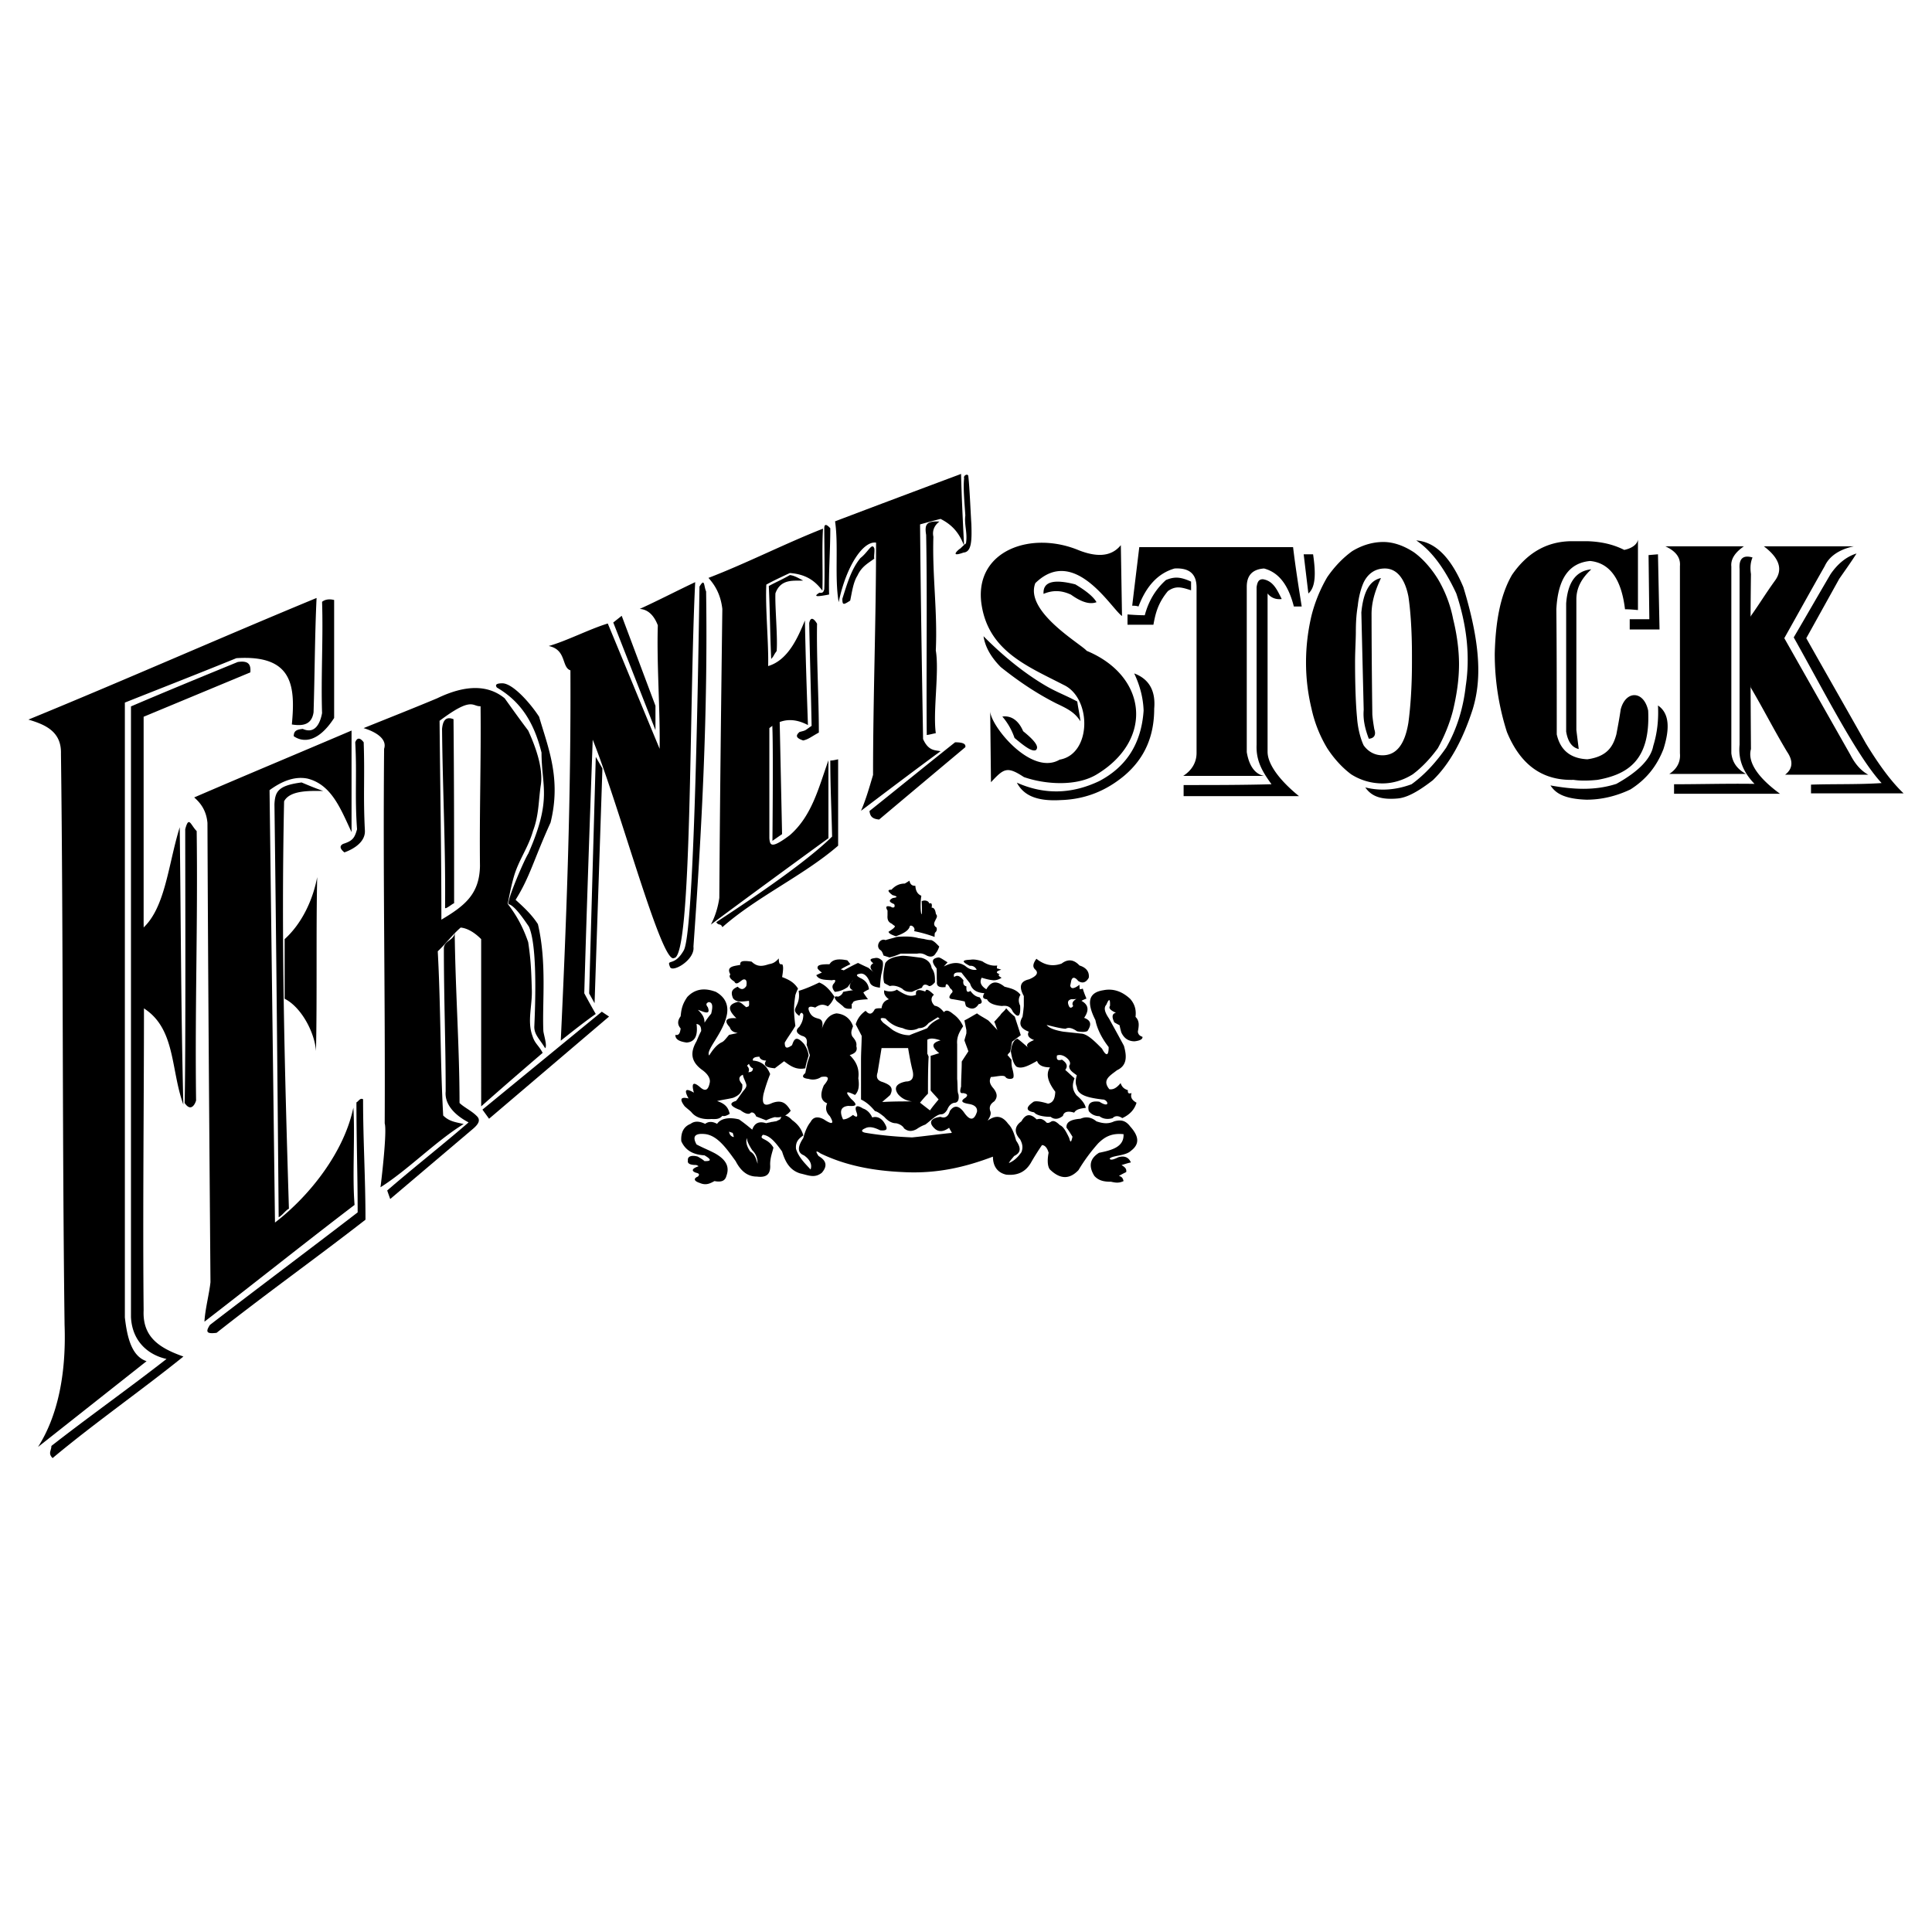
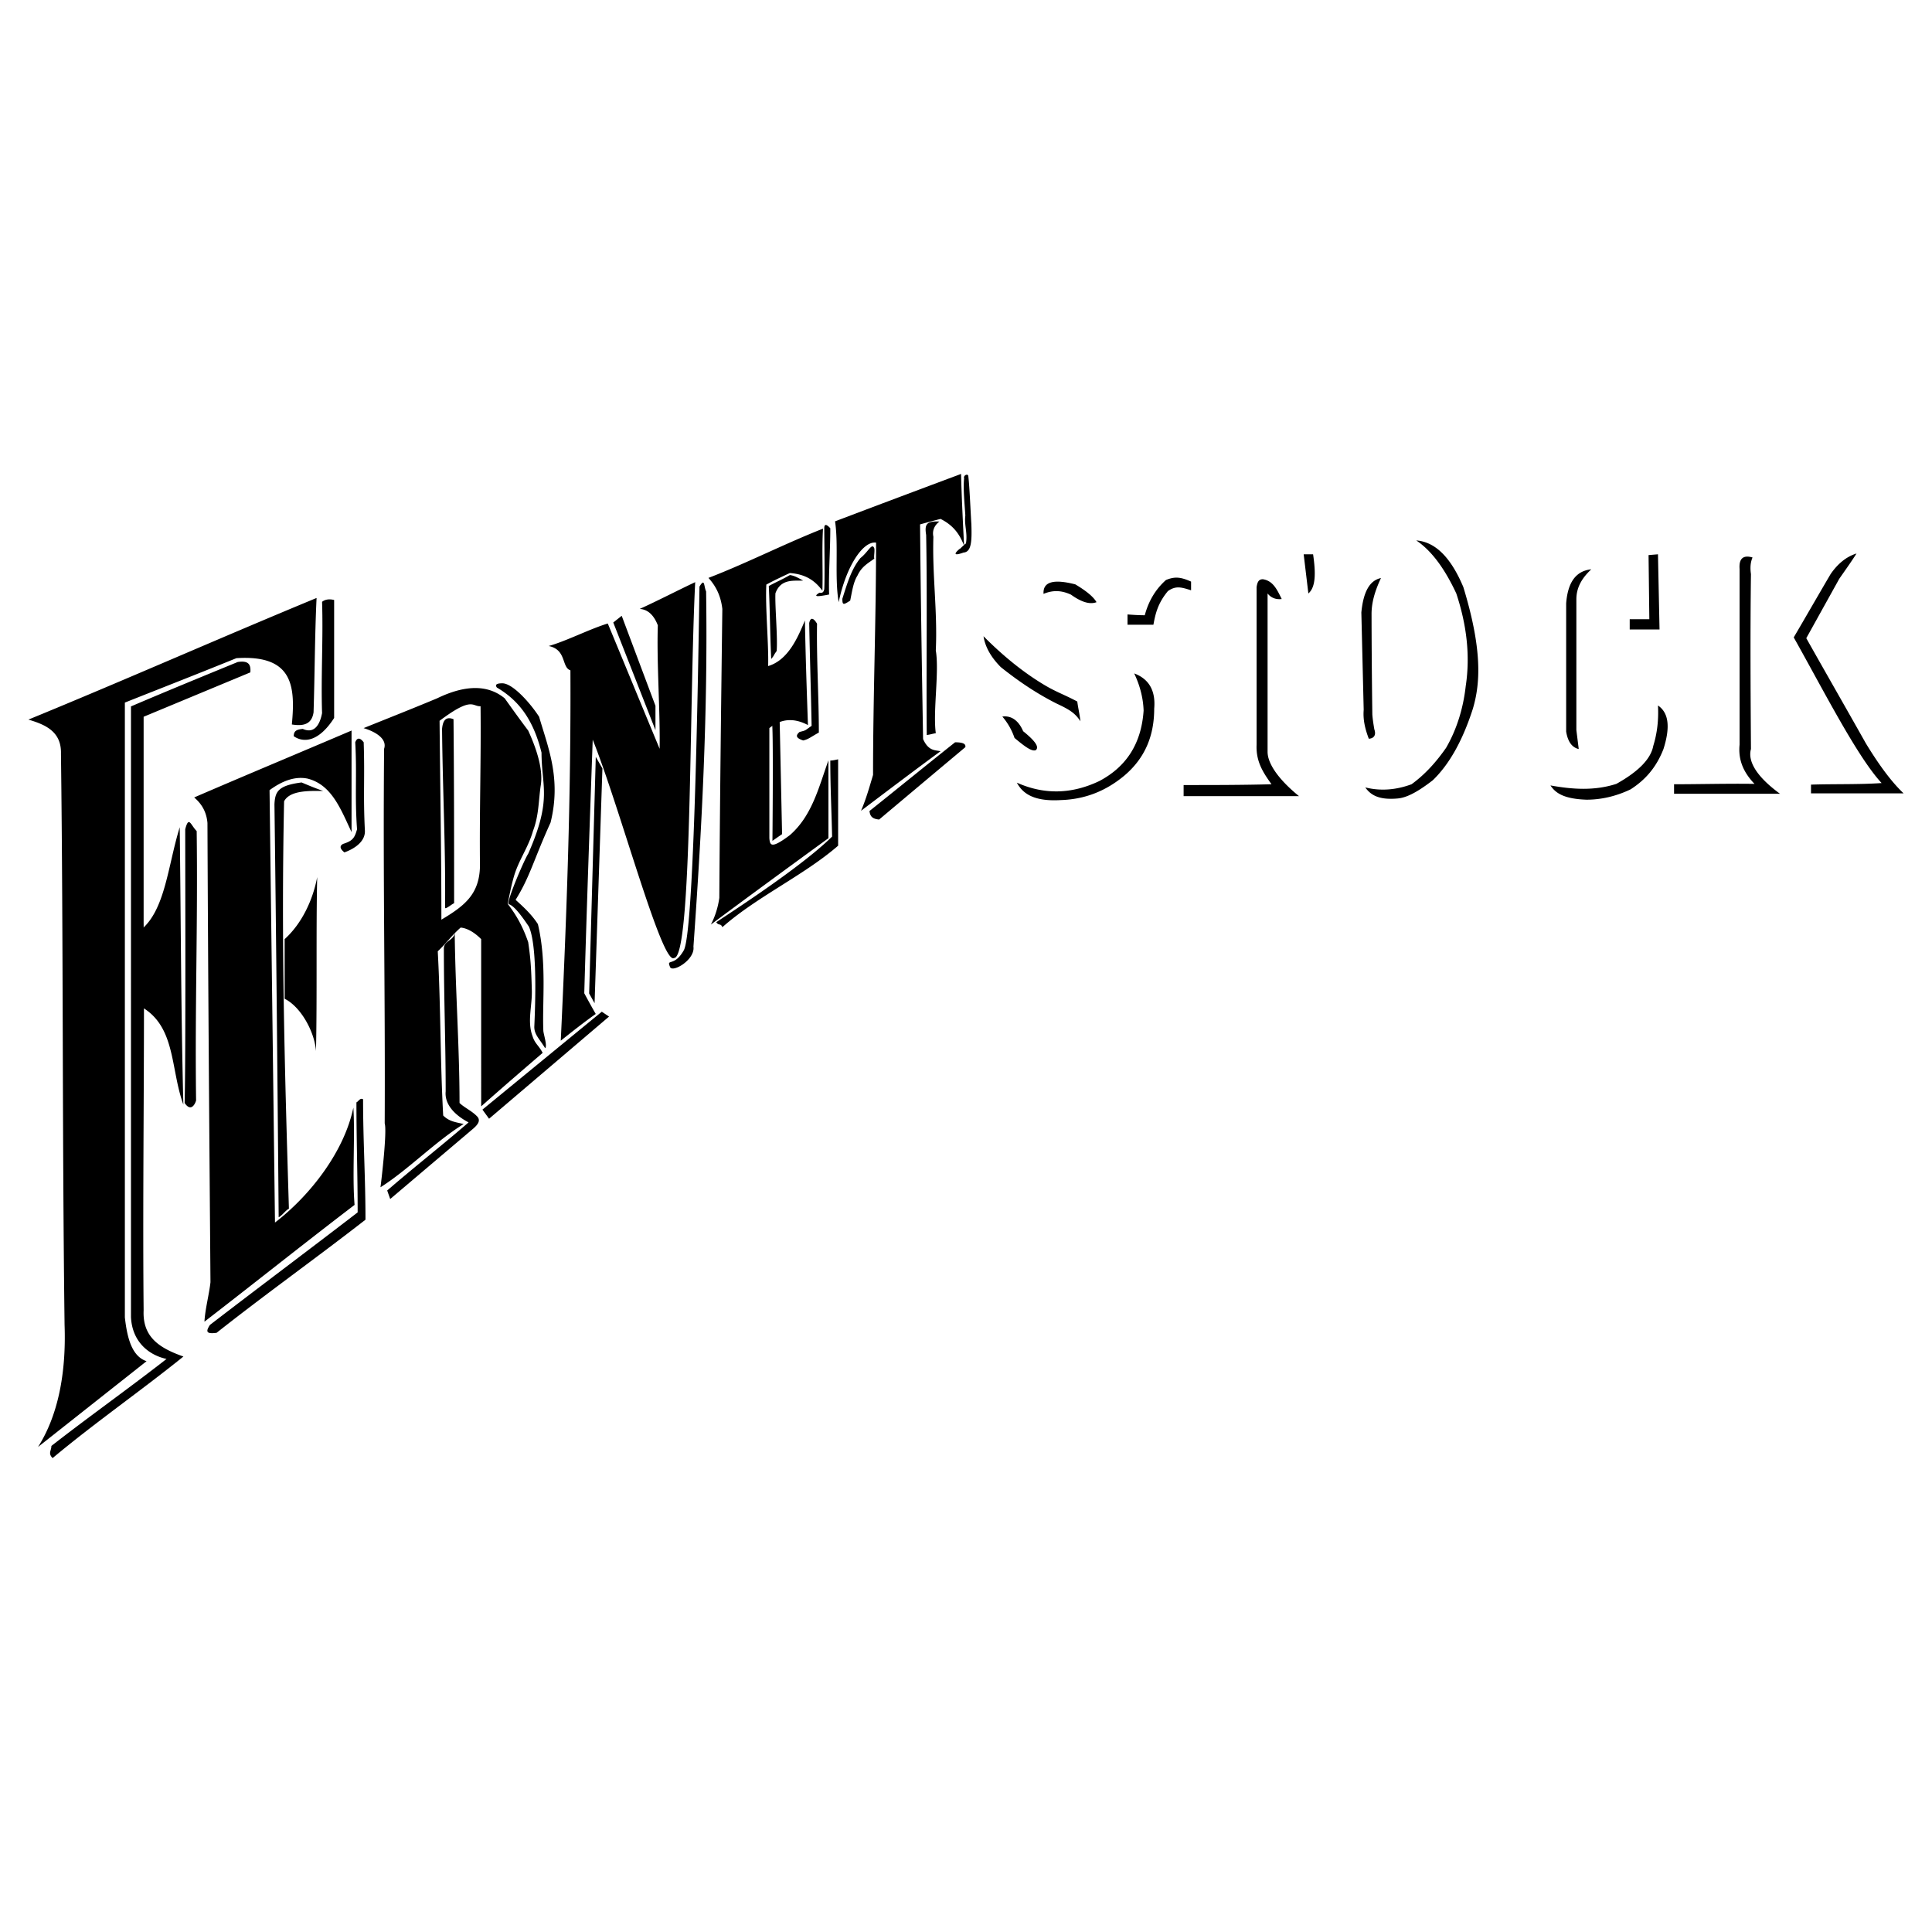
<svg xmlns="http://www.w3.org/2000/svg" width="2500" height="2500" viewBox="0 0 192.756 192.756">
  <g fill-rule="evenodd" clip-rule="evenodd">
-     <path fill="#fff" d="M0 0h192.756v192.756H0V0z" />
-     <path d="M90.765 92.417c-.066.353-.529.706-1.389.994-.463-.16-.695-.288-.728-.449.463-.289.662-.449.628-.578a1.702 1.702 0 0 1-.297-.224c-.364-.16-.463-.417-.431-.833v-.481c-.231-.385-.131-.513.332-.385.198.161.496.097.331-.256-.463-.193-.628-.354-.132-.609.496-.064.496-.16-.033-.288-.497-.385-.529-.545-.1-.545.331-.352.728-.609 1.323-.609.166-.097.331-.193.463-.289.099.449.331.513.595.513.033.609.298.866.596.994-.232 1.411.165 3.045.033.545.231-.128.662-.096.761.225.231-.096.298.064.231.417.265 0 .364.224.43.641.231.224 0 .449-.066.641-.165.289-.165.513.132.705.066.256-.033.417-.165.513-.033.128-.033.257-.033.417a13.637 13.637 0 0 0-2.051-.577c.199-.321-.297-.705-.43-.482zm11.38 6.956c-.529-.961-.332-1.475.529-1.666.76-.32.959-.641.627-.961-.297-.258-.264-.578.1-1.09.729.577 1.521.833 2.514.481.629-.481 1.225-.417 1.787.191.727.225.992.674.926 1.219-.264.48-.629.609-1.059.32-.33-.416-.596-.416-.695 0-.031.16-.066.32-.098.48.066.225.197.32.529.16.131-.064.264-.16.396-.256 0 .16 0 .32.033.449.1 0 .197-.033.297-.064.1.352.232.674.365.994-.166.064-.332.127-.498.225.695.383.795.928.266 1.697.695.258.762.674.33 1.314-.264.129-.627.096-1.025.033-.596-.418-.926-.385-1.156-.258-.529-.031-1.225-.225-1.887-.383.199.287.729.512 1.654.672l1.787.193c.627.031 1.355.768 2.082 1.506.432.801.662.705.662-.16-.693-.898-1.158-1.828-1.322-2.693-.926-1.826-.662-2.756.793-2.98.959-.193 1.854.096 2.68.865.529.609.596 1.219.529 1.795.43.416.33.93.232 1.475.031.256.164.416.463.514.031.225-.232.385-.795.447-.629 0-1.059-.32-1.322-.896-.066-.256-.133-.48-.166-.705-.199-.098-.363-.193-.529-.289-.264-.545-.232-.865.166-.961-.398-.16-.795-.418-.596-.674.033-.736-.1-.77-.363-.129-.266.289-.199.705.264 1.379.496.898.992 1.795 1.488 2.725.332 1.154.266 1.988-.693 2.436-.695.547-1.521.963-.762 1.893.396.064.729-.129 1.125-.609.133.385.33.576.727.705-.033.289.066.385.365.289-.133.416.033.705.496.961-.199.674-.662 1.186-1.422 1.539-.365-.256-.729-.256-.961 0-.529.16-.992.064-1.322-.193-.43 0-.826-.191-1.059-.512-.166-.705.166-1.059 1.059-.93 1.158.736.859-.256.297-.225-1.289-.16-2.48-.385-2.547-1.25-.164-.354-.131-.77 0-1.154-.297-.256-.793-.48-.76-.961.166-.225.066-.48-.166-.705-.33-.32-.727-.449-1.059-.32-.066.416.066.545.496.416.529.352.596.674.332 1.025.297.256.594.545.926.834-.199.545-.299 1.057.199 1.699.527.447.826.832.926 1.25-.496.064-.961.127-1.158.48-.629-.193-1.025-.096-1.125.32-.43.354-.859.385-1.225.096-.693 0-1.389-.127-1.652-.449-.795-.127-.861-.48-.133-.992.133-.16.596-.16 1.521.127.562-.096.695-.576.727-1.186-.693-.93-.992-1.73-.527-2.436-.729 0-1.158-.225-1.291-.641-.859.48-1.521.832-2.051.576-.33-.289-.463-.93-.562-1.506.066-.77.332-1.219.662-1.283.396.289.727.609 1.125.93-.332-.256-.199-.512.529-.801-.529-.193-.729-.48-.529-.834-.662-.256-1.125-.641-.629-1.475.066-.385.1-.736.133-1.09v-.993zm-34.765 3.879c.331.064.463-.127.529-.641-.331-.385-.331-.77 0-1.219.065-.641.132-1.154.661-1.922.728-.77 1.654-.963 2.845-.514.926.514 1.257 1.281 1.125 2.18-.331 1.924-2.183 3.654-1.786 4.168.331-.514.728-1.092 1.323-1.348.199-.127.331-.32.662-.705.265-.064.595-.127.86-.191-.397-.064-.662-.193-.794-.578-.595-.641-.397-.961.662-.896-.86-.834-.86-1.348.066-1.604.265-.127.595.256.926.514.198-.129.331.062.265-.641-.596.062-1.257.191-1.588-.258-.331-.77.066-.961.463-1.154.331.322.595.322.86-.062.066-.32.066-.77-.331-.643-.265.129-.661.643-.86.193-.529-.32-.529-.578-.397-.705-.463-.834.397-.834.992-.963-.066-.384.265-.448 1.125-.32.595.577 1.125.449 1.72.256.331-.063.596-.128.992-.577 0 .449.066.64.331.577.132.128.132.513 0 1.282.661.256 1.19.514 1.588 1.154a4.36 4.36 0 0 0-.265.641c-.066.449-.133.961-.133 1.41 0 .578.067 1.154.133 1.668-.331.576-.728 1.09-1.059 1.666 0 .576.198.641.728.258.198-.578.397-1.027 1.191-.129.265.385.397.705.463 1.154-.132.447-.264.832-.331 1.281-.926.191-1.521-.256-2.117-.705-.331.256-.595.449-.926.705-.661-.064-1.257-.191-.86-.77-.397 0-.662-.191-.662-.385-.463 0-.728.129-.662.385.86.064 1.389.514 1.72 1.346a17.611 17.611 0 0 0-.662 1.988c-.198 1.025.066 1.281.86.898 1.058-.385 1.455.127 1.853.768a1.565 1.565 0 0 1-.562.482c.198.031.463.191.694.447.529.385.926.834 1.125 1.539-.463.32-.794.641-.728 1.346.265.834.86 1.412 1.456 2.053.132-.385.066-.898-.662-1.41-.662-.258-.662-.834-.066-1.732.198-.77.463-1.281.728-1.602.264-.514.728-.578 1.323-.256.859.576 1.059.447.595-.322-.397-.385-.463-.832-.265-1.281-.662-.256-.728-.898-.331-1.795.595-.705.529-.961-.265-.834a1.46 1.46 0 0 1-1.257.193c-.595-.064-.728-.258-.331-.578l.198-.961c.066-.256.198-.578.265-.834-.132-.32-.198-.705-.331-1.025.066-.385.066-.77-.463-.898-.595-.256-.661-.576-.264-.896.198-.32.397-.641.397-1.219-.133-.256-.265-.256-.397.129-1.059-.77.198-.834-.066-2.5.661-.193 1.389-.514 2.051-.834.661.256 1.124.834 1.521 1.41-.133.32-.331.705-.662.963-.396-.193-.728-.258-1.257.127-.596-.191-.794-.064-.596.385.265.641.728.641 1.059.77.264.129.331.449.198.961.265-.77.662-1.41 1.456-1.537.794.062 1.389.512 1.653 1.281-.132.385-.264.641-.066 1.025.265.32.463.578.397.963.132.447-.066.705-.661.896.595.578.992 1.281.859 2.309.133.832 0 1.346-.331 1.666-.926-.449-.992-.32-.397.385.662.576.596.77-.265.705-.728.064-.926.514-.529 1.348.331 0 .662-.193.992-.449.397.32.529.191.331-.32-.198-.578.066-.707.661-.32.397.127.728.447.927.896.396-.129.86 0 1.191.514.397.641.33.832-.397.768-.529-.256-1.059-.447-1.521-.191-.463.191-.331.385.132.449 1.521.256 3.109.385 4.564.449 1.323-.129 2.646-.322 3.97-.449-.066-.193-.199-.32-.265-.514-.529.385-.993.449-1.39.129-.728-.641-.463-1.09.529-1.219.463.193.794-.064.926-.576.529-.77 1.059-.385 1.456.191.596.834.992.705 1.257-.127.066-.514-.396-.707-.794-.77-.793-.129-.859-.32-.331-.643.265-.256.132-.383-.265-.447-.331.064-.331-.193-.198-.643 0-.832.066-1.666.066-2.5.198-.32.463-.705.662-1.025-.132-.385-.265-.705-.397-1.09.066-.256.132-.449.198-.705v-.32l-.198-.961c.397-.193.794-.449 1.257-.705.33.256.727.447 1.125.705.33.32.594.641.926.961-.133-.256-.199-.578-.332-.834.199-.191.398-.447.596-.641.066-.129.199-.256.332-.385.066-.064.197-.191.264-.32.266.32.529.576.859.834.199.641.398 1.217.596 1.859-.264.191-.596.447-.859.641-.066.32-.133.705-.199 1.025-.131.129-.197.191-.264.32.133.129.264.32.396.449 0 .256 0 .576.066.832 0 0 .199.643.133.898 0 .256-.662.256-.795 0-.197-.256-.992 0-1.455 0-.197.385-.133.705.266 1.154.396.514.396.896.064 1.283-.396.256-.527.576-.396.961.133.32-.066.641-.264.961.793-.576 1.455-.512 2.051.32.396.385.596.963.793 1.668.529.77.463 1.217-.197 1.537-.199.258-.398.449-.529.707.463-.193.859-.514 1.256-1.09.199-.514.066-.898-.133-1.283-.594-.641-.594-1.281.133-1.795.396-.705.859-.834 1.521-.191.266-.064.529-.129.926.256.066.127.266.127.463 0 .266-.193.531-.064.928.32.33.129.594.576.926 1.281.131.514.197.449.33-.127-.199-.32-.396-.643-.596-.898-.066-.641.596-.832 1.391-.896.596-.258 1.125-.129 1.588.256.727.256 1.256.256 1.785 0 .529-.129 1.059-.191 1.588.514.926 1.025.926 1.795.066 2.436-.529.512-1.854.449-2.117.77.066.127.199.191.859-.129.596-.191 1.059 0 1.258.514-.332.064-.662.191-.926.256.264.191.529.32.463.705-.133.064-.396.191-.729.385.266.064.396.193.463.514-.529.256-.926.127-1.256.064-.596 0-1.191-.064-1.654-.578-.596-.961-.463-1.73.463-2.309 1.258-.256 2.514-.576 2.447-1.859-1.256-.127-1.918.322-2.514.898a17.565 17.565 0 0 0-1.984 2.693c-.795.832-1.721 1.025-2.844-.064-.266-.32-.266-1.025-.133-1.668-.133-.512-.396-.768-.662-.768a27.061 27.061 0 0 0-1.125 1.795c-.463.768-1.189 1.281-2.447 1.152-.859-.191-1.322-.832-1.322-1.795-2.713 1.025-5.558 1.73-8.998 1.539-2.911-.129-5.689-.641-8.203-1.859-.463-.32-.529-.256-.198.256.662.385.992.898.331 1.668-.728.576-1.323.256-2.183.064-.992-.32-1.455-1.09-1.786-2.18-.595-.834-1.19-1.604-1.918-1.668-.463.514.463.258 1.058 1.283-.132.512-.33 1.025-.33 1.666.066.961-.331 1.348-1.323 1.219-.794 0-1.521-.385-2.117-1.539-.926-1.281-1.786-2.5-2.977-2.693-1.059-.127-1.39.193-.927 1.027.596.32 1.257.576 1.853.896 1.125.641 1.456 1.346 1.125 2.244-.132.514-.529.641-1.191.514-.463.256-.86.447-1.456.191-.595-.191-.662-.449-.198-.641.198-.193.132-.32-.198-.385-.53-.193-.331-.449.265-.641a.512.512 0 0 0-.265-.129c-.662 0-.86-.191-.794-.449-.066-.385.33-.576.992-.385.198.129.463.258.661.449.331 0 .993 0 0-.576-.992-.064-1.852-.385-2.315-1.41-.065-.898.265-1.475.926-1.732.332-.256.794-.32 1.456 0 .331-.256.728-.256 1.19 0 .332-.512 1.125-.705 2.183-.447.463.32.86.641 1.323 1.025.199-.578.595-.898 1.39-.643.199-.062.331-.062.529-.127.133 0 .331-.064.463-.064.132-.064.264-.129.397-.191l.132-.258c-.199.064-.43.064-.662.033a4.455 4.455 0 0 0-.86.32c-.331-.129-.662-.258-.993-.385-.132-.32-.331-.449-.529-.385-.199.256-.662.064-1.059-.256-.728-.258-1.323-.643-.463-.898.066 0 .265-.32.728-.961.397-.449.397-.578.265-.898-.066-.191-.265-.576-.265-.77-.463.193-.463.514-.066.961.066.707-.265 1.092-.926 1.348-.529.129-1.058.191-1.588.32.794.256 1.125.641 1.257 1.281-.331.193-.529.258-.728.193-.331.385-.728.32-1.125.32-.926.064-1.588-.191-1.985-.705-.198-.191-.463-.385-.661-.576-.529-.705-.396-.963.397-.77-.463-.834-.331-1.09.53-.578-.266-.961-.067-1.152.661-.512.529.449.793.191.926-.514.066-.385-.198-.834-.728-1.219-1.257-.896-1.191-1.857-.596-2.885.133-.32.265-.641.464-1.025 0-.449-.133-.641-.464-.705.133 1.025-.065 1.795-.992 1.859-.855-.123-1.12-.379-1.12-.764zm7.277 3.719c.133-.193.066-.449-.132-.641l.198-.193c.066.193.199.385.397.449 0 .256-.132.385-.463.385zm-4.366-4.936c0-.449-.132-.77-.661-1.283.463.129 1.323.641.992-.256-.198-.258-.198-.385.066-.514.397 0 .463.385.265 1.154a7.622 7.622 0 0 0-.662.899zm36.352-1.668c-.166-.385-.1-.576.23-.672.166 0 .332 0 .531-.033-.365.193-.498.449-.332.705-.166.225-.33.225-.429 0zm-20.674 2.981l-.595-1.154a2.462 2.462 0 0 1 .992-1.346c.331.385.595.385.86-.064.066-.191.331-.191.728-.191.066-.514.331-.77.728-.896-.331-.258-.53-.514-.463-.898.463.191.992.127 1.256-.064.794.514 1.323.77 1.919.514-.066-.514.198-.578.926-.322.066-.32.331-.191.86.322-.331.256-.331.705.066 1.09.397.064.662.32.926.641.198-.193.397-.256.926.191.463.322.794.77.993 1.219-.331.514-.661 1.025-.595 1.795v3.463c.065.641 0 1.281.132 1.537.066.449 0 .77-.331.834-.265 0-.595.191-.793.705-.199.32-.397.449-.596.449-.463 0-1.059.641-1.588 1.025a3.583 3.583 0 0 0-.859.449c-.464.256-.86.256-1.257-.064-.132-.256-.463-.449-.794-.514-.397 0-.793-.191-1.19-.641-.397-.32-.662-.512-.926-.576-.331-.385-.728-.834-1.39-1.154v-3.91c-.001-.837.065-1.671.065-2.44zm6.549 1.795v-1.41c.331-.191.728-.127 1.323.064-.926.258-.926.641-.132 1.283-.265.062-.595.191-.86.256v3.461c.265.322.529.578.794.898-.265.32-.596.705-.86 1.09-.331-.256-.662-.512-.993-.77.265-.32.529-.641.794-.896 0-1.283 0-2.502.066-3.719-.066-.064-.066-.193-.132-.257zm-4.366-3.077c-.463-.449-.33-.576.199-.449.595.643 1.125.834 1.72.961.529.258 1.125.258 1.588 0 .463 0 .728-.191.992-.512.331-.193.595-.385.926-.576.066.062.132.127.198.127-.595.256-.992.576-1.257.961-.595.258-1.19.449-1.786.707-.595 0-1.125-.193-1.654-.514-.33-.255-.661-.511-.926-.705zm-.198 2.5H90.6c.132.77.265 1.539.463 2.309.132.641-.067 1.025-.662 1.025-.992.191-1.257.641-.793 1.281.396.449.859.643 1.389.707-.992 0-1.984 0-2.977.062.265-.256.529-.449.794-.705.397-.77-.066-1.025-.728-1.281-.463-.129-.728-.385-.529-.963.132-.831.265-1.601.397-2.435zm-13.429 8.975c0 .322.198.707.529 1.219.397.385.529.834.529 1.346-.132-.447-.264-.961-.728-1.217-.397-.578-.462-1.026-.33-1.348zm13.694-15.48c-.166-.547-.067-1.219.099-1.957.231-.384.728-.641 1.621-.737.364-.032.993.064 1.985.192.628.161.959.544 1.025 1.025.364.482.331.994.331 1.412-.232.287-.463.416-.595.385-.331-.225-.596-.193-.695.16-.331.127-.662.256-.993.416-.562.031-.793-.129-.992-.32-.43-.256-.86-.354-1.224-.256 0 0-.629-.32-.562-.32zM82.761 96.2c.297-.48.859-.577 1.786-.384l.298.384c-.331.16-.662.32-.959.513.099.033.199.064.298.096.463-.256.926-.512 1.422-.736.331.16.662.32 1.025.48.198.16.43.354.662.545-.496-.385-.595-.737-.166-.994-.397-.32-.364-.448.132-.512.265-.064.463 0 .728.225.198.16.099.801-.066 1.442-.066.418-.099.834-.132 1.283-.463-.064-.893-.16-1.025-.578-.198-.512-.496-.832-.86-.832-.496.062-.562.191-.066.447.496.225.794.578.86 1.123-.199.096-.397.191-.562.32.132.225.297.449.463.674-1.985.096-1.323.416-1.621.447v.48c-.364.064-.695 0-.86-.223-.232-.193-.43-.354-.628-.514-.298-.354-.298-.545.132-.449.265-.096.431-.256.497-.48.331-.064.662-.129.992-.16-.43-.16-.463-.545.033-1.025-.198.225-.397.449-.562.705-.463.32-.893.447-1.29.48-.265-.32-.331-.609-.066-.865.198-.289.132-.385-.232-.289-.628-.064-1.29 0-1.554-.512.198-.098.396-.193.562-.258-.264-.191-.496-.416-.43-.513-.002-.256.395-.32 1.189-.32zm10.683.417c-.562-.673-.463-.994.166-1.09.166-.032.497.225.927.481-.133.16-.265.289-.364.416.86-.448 1.521-.448 2.117-.063.396.353.794.448 1.158.386-.166-.289-.396-.418-.695-.386-.827-.417-.794-.577.066-.609.396-.064.794.032 1.191.16.463.321.959.481 1.488.417-.033.096-.033.192-.033.289.133.033.264.064.43.129-.496.16-.596.287-.166.447-.164.098-.098.193.199.354-.23.16-.496.256-.793.256-.432-.031-.861-.16-1.191-.256-.232.416-.1.801.463 1.154.396-.674.893-.994 1.818-.258.596.16 1.158.258 1.588.803-.197.32-.23.672-.033 1.09.066 1.09-.197 1.281-.727.607-.166-.385-.43-.672-1.092-.576-.727-.064-1.289-.256-1.488-.672-.396-.033-.496-.193-.266-.609-.76-.033-1.256-.354-1.421-.963-.298-.385-.596-.736-.86-1.09-.595-.064-.86.064-.728.449.265-.225.562-.16.926.32-.066.354.033.545.298.609-.033.48.066.674.397.449.232.32.496.576.925.641.299.416.266.641-.1.674-.396.641-.859.48-1.256.225-.066-.162-.099-.322-.132-.482-.397-.096-.794-.16-1.158-.223-.43-.033-.496-.193-.165-.609.165-.129.132-.289-.132-.482-.264-.512-.463-.543-.463-.127-.562.064-.926-.033-.86-.545-.034-.419 0-.9-.034-1.316zm-5.093-2.821c.397-.128.728-.192 1.125-.321.794-.064 1.521-.064 2.184.128.132 0 .331.064.463.064.265.064.529.128.794.128.331.128.529.384.793.641-.132.385-.265.577-.331.641-.198.385-.529.449-.926.256-.331-.191-.596-.256-.926-.191h-1.654c-.331.127-.595.256-1.125.384l-.596-.192c-.066-.191-.132-.385-.264-.513-.596-.32-.133-1.281.463-1.025zm-15.149 19.649c-.298-.064-.43-.289-.463-.545.132.064.265.096.364.129 0 0 .132.416.099.416zM111.826 54.39l.117 7.068c-1.057-.71-4.736-7.107-8.65-3.277-1.098 2.843 4.578 6.081 5.127 6.752 6.068 2.527 6.693 8.885 1.018 12.32-1.996 1.224-5.127 1.026-7.281.276-1.684-1.105-1.996-.869-3.287.513l-.078-7.068c.078 1.5 4.109 6.476 6.928 4.817 3.211-.553 3.211-6.16.393-7.463-3.68-1.896-7.635-3.436-8.221-8.292-.549-5.134 5.01-7.108 9.746-5.134 1.526.594 3.132.791 4.188-.512zm62.828 7.108c.9-1.264 1.486-2.251 2.426-3.554.822-1.106.471-2.251-1.096-3.436h8.965c-1.488.315-2.467 1.026-2.896 1.975-1.371 2.408-2.701 4.817-4.033 7.187l6.576 11.609c.471.908 1.018 1.579 1.801 2.014h-8.299c.783-.593.822-1.382.197-2.291-1.371-2.29-2.311-4.186-3.641-6.437-.117-2.131-.47-4.975 0-7.067zm-8.496-6.99h7.83c-.861.592-1.33 1.264-1.252 2.014V75.16c.117.909.547 1.54 1.447 2.054h-7.633c.783-.514 1.135-1.224 1.057-2.054V56.483c.079-.869-.429-1.501-1.449-1.975zm-2.738-.671v7.029c-.432-.04-.861-.079-1.293-.079-.352-2.961-1.486-4.62-3.482-4.817-2.115.197-3.211 1.777-3.367 4.817.039 4.146.039 8.293.039 12.479.352 1.579 1.369 2.409 3.053 2.488 2.035-.277 2.584-1.343 2.896-2.488.156-.829.314-1.659.432-2.488.508-1.935 2.309-1.895 2.74.118.234 4.936-1.998 6.358-5.051 6.911-.783.079-1.605.119-2.387 0-2.898.079-5.207-1.264-6.656-4.778a25.583 25.583 0 0 1-1.213-7.818c.078-3.041.51-5.765 1.723-7.858 1.605-2.33 3.602-3.317 5.871-3.357h1.645c1.174.04 2.428.237 3.68.869.782-.159 1.292-.554 1.37-1.028zm-17.852 12.399c0 1.58-.234 3.08-.586 4.58-.354 1.422-.939 2.765-1.527 3.831-.744 1.027-1.605 1.935-2.506 2.606-.939.592-1.996.908-3.014.908a5.795 5.795 0 0 1-3.131-.908c-.9-.671-1.723-1.58-2.389-2.606a13.013 13.013 0 0 1-1.566-3.949 19.577 19.577 0 0 1-.547-4.581c0-1.658.195-3.198.547-4.699a14.779 14.779 0 0 1 1.566-3.83c.705-1.027 1.566-1.935 2.506-2.606.979-.592 2.035-.908 3.092-.908 1.096 0 2.152.435 3.053 1.027.939.671 1.801 1.698 2.428 2.725a12.508 12.508 0 0 1 1.488 3.949c.352 1.421.586 3.001.586 4.542v-.081zm-4.697-.079v-.83c0-2.487-.156-4.501-.352-5.805-.354-1.816-1.174-2.804-2.35-2.804-.979 0-1.684.514-2.113 1.382-.273.592-.51 1.5-.588 2.33-.156.908-.195 1.777-.195 2.606 0 .79-.078 1.935-.078 3.001 0 2.409.078 4.344.195 5.528.078 1.185.393 2.251.666 2.804.43.592 1.057.987 1.879.987 1.371 0 2.23-1.066 2.584-3.277.196-1.459.352-3.513.352-5.922zm-27.91-5.726c.234-1.975.469-3.87.705-5.844h15.344c.236 1.975.549 3.949.861 5.923h-.783c-.547-2.132-1.486-3.396-2.975-3.791-1.174.079-1.723.711-1.723 1.816v16.506c.236 1.421.861 2.211 1.723 2.369h-8.062c.859-.553 1.33-1.342 1.33-2.29V58.614c0-1.342-.705-1.974-2.193-1.896-1.643.474-2.816 1.737-3.6 3.791-.236-.078-.471-.078-.627-.078z" />
    <path d="M167.021 78.245v.948h10.568c-2.27-1.659-3.248-3.199-2.896-4.462-.039-5.765-.078-11.491 0-17.454-.078-.553-.078-1.105.156-1.658-.939-.277-1.369.118-1.291 1.145v17.533c-.156 1.58.432 2.804 1.488 3.91-2.622-.041-5.441.038-8.025.038zm-62.906-18.994c-.078-1.224 1.018-1.5 3.17-.948 1.059.632 1.801 1.224 2.115 1.777-.627.237-1.449.039-2.545-.75-.939-.435-1.8-.474-2.74-.079zm-2.662 18.835c2.74 1.225 5.48 1.146 8.221-.158 2.545-1.343 4.189-3.554 4.424-7.029-.039-1.224-.354-2.488-.939-3.712 1.486.553 2.152 1.738 1.996 3.515 0 2.685-.9 4.936-3.016 6.713-1.721 1.421-3.758 2.33-6.301 2.409-2.662.158-3.797-.632-4.385-1.738zm-1.449-6.594c.861-.118 1.605.356 2.076 1.461 1.174.948 1.645 1.58 1.252 1.896-.43.158-1.213-.474-2.113-1.224a6.459 6.459 0 0 0-1.215-2.133zm-1.879-8.016c2.115 2.132 4.229 3.791 6.264 4.976 1.096.632 1.918.908 3.092 1.54.08.632.236 1.264.314 1.974-.549-.869-1.213-1.224-2.389-1.777-1.879-.948-3.68-2.132-5.559-3.633-1.017-1.027-1.564-2.053-1.722-3.08zm14.367-1.145v-1.027c.549.04 1.135.079 1.723.079.391-1.461 1.096-2.606 2.113-3.515.861-.355 1.449-.315 2.506.158v.868c-.979-.315-1.527-.474-2.311.079-1.018 1.224-1.252 2.291-1.447 3.357l-2.584.001zm17.576-7.029h.939c.273 1.856.273 3.277-.471 3.909l-.468-3.909zM118.09 78.324v1.105h11.508c-2.035-1.659-3.131-3.238-3.131-4.423V59.211c.312.395.783.632 1.41.553-.471-.948-.861-1.816-1.879-1.974-.393 0-.549.237-.627.79v15.716c-.078 1.738.705 2.843 1.486 3.949-2.896.079-5.871.079-8.767.079zm18.476-4.62c.549-.04.744-.395.549-.948-.078-.474-.158-.948-.197-1.461a853.11 853.11 0 0 1-.078-10.03c0-1.066.275-2.171.939-3.593-1.135.237-1.76 1.382-1.957 3.436l.234 9.714c-.077.947.12 1.855.51 2.882zm4.737-19.784c2.113.158 3.602 2.053 4.697 4.659 1.879 6.16 1.723 9.556.939 12.162-1.018 3.159-2.348 5.529-3.992 7.108-1.332 1.027-2.506 1.738-3.523 1.817-1.801.158-2.662-.316-3.209-1.106 1.564.395 3.131.237 4.617-.316 1.41-1.027 2.506-2.29 3.445-3.633 1.098-1.896 1.723-4.028 1.959-6.16.469-3.08.078-6.16-.941-9.24-1.252-2.685-2.582-4.343-3.992-5.291zm23.174 1.461l.939-.079.156 7.503h-2.975v-1.027h1.957l-.077-6.397zm-9.786 22.982c2.191.395 4.383.553 6.576-.157 2.27-1.264 3.445-2.528 3.68-3.791.391-1.264.547-2.606.469-4.028 1.174.79 1.174 2.369.549 4.343-.705 1.816-1.801 3.08-3.289 4.028-1.486.71-2.975 1.027-4.385 1.027-2.348-.079-3.131-.711-3.6-1.422zm2.819-3.633c-.078-.631-.156-1.263-.236-1.896V59.803c0-1.106.471-2.053 1.488-3.001-1.566.158-2.35 1.343-2.506 3.396v12.794c.156.948.549 1.58 1.254 1.738zm23.174 3.554v.869h9.238c-1.254-1.185-2.506-2.922-3.758-4.976-1.957-3.475-3.994-7.028-5.951-10.504l3.289-5.923c.547-.79 1.174-1.658 1.723-2.527-1.018.316-1.879 1.027-2.584 2.053-1.254 2.132-2.428 4.186-3.68 6.318 2.975 5.292 6.342 11.925 8.768 14.532-2.27.158-4.698.08-7.045.158zM47.946 70.459c-.842.061-.782-1.032-4.09 1.456.061 6.553.181 13.227.181 19.841 2.346-1.396 3.79-2.548 3.85-5.339-.061-5.461.119-10.558.059-15.958zM2.834 71.794c9.624-3.944 19.067-8.131 28.751-12.135-.181 3.762-.181 7.706-.301 11.407-.181 1.214-1.023 1.396-2.166 1.214.361-3.823.12-6.978-5.534-6.614-3.729 1.517-7.458 2.973-11.127 4.43v61.342c.241 2.125.722 3.885 2.165 4.369l-10.826 8.555c1.924-3.033 2.827-7.158 2.646-12.195-.24-18.99-.12-37.982-.36-56.974.061-2.246-1.624-2.913-3.248-3.399zm28.812 15.715c-.421 2.245-1.504 4.611-3.248 6.189v5.946c1.684.85 3.007 3.398 3.128 5.219.12-5.34 0-12.014.12-17.354zm51.668-35.495c4.15-1.578 8.36-3.155 12.571-4.732.06 2.427.181 4.732.301 7.159-.421-1.092-1.022-2.002-2.346-2.669-.722.182-1.383.364-2.045.546.061 7.099.181 14.259.301 21.418.542 1.213 1.203 1.092 1.745 1.213-2.646 1.941-5.293 3.944-7.939 5.946.481-1.092.842-2.366 1.203-3.58 0-7.828.301-15.352.301-23.178-1.323-.183-3.008 2.427-3.729 5.945-.424-2.425-.003-5.702-.363-8.068zm-12.631 5.643c3.79-1.456 7.579-3.397 11.428-4.915-.12 2.002 0 4.248-.06 6.189-.722-.971-1.624-1.638-3.248-1.76-.782.364-1.564.728-2.346 1.153-.12 2.245.241 5.825.181 8.13 2.045-.606 3.007-2.973 3.669-4.55.061 3.458.181 6.917.301 10.436-1.383-.728-2.646-.667-3.849.304v10.982c.06.728.18 1.092 2.045-.303 2.226-1.942 2.887-4.793 3.849-7.463v7.767c-3.909 2.852-7.819 5.704-11.729 8.616.421-.789.722-1.76.842-2.67.06-9.647.18-19.234.301-28.82-.182-1.58-.843-2.49-1.384-3.096zm-15.94 6.796c1.744-.486 4.09-1.699 5.895-2.245 1.564 3.762 3.609 8.737 5.173 12.499.06-3.883-.301-8.494-.18-12.317-.301-.789-.842-1.578-1.805-1.638 1.744-.789 3.729-1.82 5.534-2.67-.602 11.893-.301 37.497-2.105 37.497-1.203.789-5.414-15.047-8.12-21.782-.301 8.434-.601 16.868-.842 25.301a76.45 76.45 0 0 0 1.144 2.064c-1.203.85-2.346 1.758-3.489 2.668.602-12.741 1.022-24.451.963-36.951-.905-.303-.364-2.062-2.168-2.426zm-18.466 8.191c2.406-.971 4.872-1.942 7.338-2.974 2.887-1.396 5.112-1.334 6.737 0 .782 1.092 1.563 2.185 2.345 3.216.722 1.578 1.504 3.701 1.264 5.4-.241 1.578-.181 3.034-.782 4.612-.481 1.699-1.444 2.912-1.924 4.611-.241.85-.421 1.76-.602 2.669.842 1.092 1.504 2.245 2.045 3.823.241 1.638.301 2.548.361 4.733.061 1.578-.481 3.154.061 4.611.24.789.601.91 1.022 1.699-2.045 1.76-4.091 3.52-6.136 5.34V93.697c-.662-.668-1.383-1.092-2.045-1.153-.902.789-1.443 1.578-2.286 2.367.301 5.461.241 10.922.542 16.383.602.605 1.263.666 2.045.85-2.767 1.697-5.594 4.609-8.301 6.309.12-.91.662-5.582.421-6.371.061-13.287-.18-24.087-.06-37.375.302-.911-.661-1.639-2.045-2.063zm-16.902 6.917c5.053-2.184 10.586-4.49 15.699-6.674V83.02c-1.083-2.306-1.985-4.733-4.391-5.339-1.203-.243-2.466.182-3.79 1.153l.542 43.14c3.548-2.73 6.917-7.1 7.819-11.467.181 2.852-.12 6.795.121 9.707-4.932 3.762-10.105 7.889-14.977 11.65.06-1.213.481-2.791.601-3.943-.12-15.291-.24-30.582-.301-45.811-.119-1.397-.841-2.125-1.323-2.549zm-5.413 13.288c2.526-1.942 2.767-6.432 3.97-10.315.12 9.708.12 17.96.361 27.669-1.323-3.643-.722-7.889-4.331-9.83v-7.524z" />
    <path d="M32.133 60.043c.121 3.641-.12 7.463 0 11.104-.24 1.274-.842 2.063-1.924 1.577-.601.061-.902.182-.902.728.962.668 2.466.607 4.03-1.82V59.861c-.482-.121-.902-.06-1.204.182zm50.706-7.341c0 2.306-.18 4.369-.12 6.614-.962.182-1.744.303-.962-.183.301.061.421-.061.481-.363.061-1.335 0-4.733 0-6.068 0-.667.481-.121.601 0zm-5.834 19.355l.782-.182.241 11.347-.962.667c-.001 0 .119-11.832-.061-11.832zm19.307 2.488a5603.284 5603.284 0 0 0-8.601 7.22c-.662-.061-.902-.303-.962-.85 2.887-2.305 5.714-4.611 8.541-6.856.842.001 1.083.183 1.022.486zm-2.586-22.51c-.24.182-.782.667-.602 1.517-.12 3.883.421 7.403.241 11.347.361 2.124-.301 6.067 0 8.252-.361.061-.481.121-.902.182-.061-6.128.06-13.834-.061-19.962-.18-1.094.061-1.397 1.324-1.336zm2.466-4.308c-.12-.304.421-.546.421-.182.121 1.031.241 3.883.3 4.732.061 1.759 0 2.791-.782 2.852-1.684.607-.12-.607-.36-.364-.06.061.36-.364.601-.546.18-1.032-.181-1.82-.061-2.791-.059-1.032-.239-2.731-.119-3.701zm-8.962 8.009c-.662.485-1.263.789-1.685 1.699-.421.667-.541 1.638-.721 2.488-.662.425-.782.485-.782-.182.48-1.517.902-2.973 1.804-4.065.782-.607 1.143-1.578 1.383-.971.061.303-.059.788.001 1.031zM82.839 75.88c0 2.608.121 4.915.181 7.584-3.489 3.459-12.15 8.859-11.549 8.556.24.364.421.06.601.485 3.429-3.034 8.12-5.157 11.549-8.131v-8.616c-.3.061-.541.122-.782.122zm-2.105-13.713c.06 3.094.181 7.099.241 10.254-.722.485-.481.425-1.203.607-.42.364-.36.606.361.849.542-.122.782-.364 1.564-.789 0-3.458-.241-7.463-.18-10.861-.362-.605-.663-.666-.783-.06zm-.602-4.247c-.842.061-2.226-.243-2.767 1.274-.061 1.274.241 4.429.12 5.764-.361.485-.181.364-.541.789-.121-2.609-.121-4.733-.241-7.281.902-.485 1.263-.607 2.105-1.092.483.061.843.303 1.324.546zm-9.683 1.092c.18 12.135-.421 23.603-1.264 35.435.181 1.335-2.165 2.67-2.345 2.002-.361-.85.42.061 1.383-1.638.962-1.699 1.383-24.028 1.564-36.284.542-.91.421-.061.662.485zm-9.263 3.095l4.21 10.739v-2.427l-3.368-8.98-.842.668zm-1.865 37.983l.782-23.421-.662-1.153-.661 23.603.541.971zm1.444 1.334l-11.97 10.193-.662-.91 11.909-9.768.723.485zM49.577 68.599c2.285 1.335 3.669 3.337 4.451 6.492 0 3.397 1.083 4.611-1.323 10.072-.361.546-2.045 4.429-1.985 5.036.602.121 1.504 1.456 2.045 2.245.421.91.842 3.398.542 10.011 0 .789.541 1.215 1.083 2.125.24-.242-.181-1.457-.181-1.76-.12-2.791.361-6.796-.542-10.619-.662-1.031-1.564-1.82-2.225-2.427 1.443-2.306 1.804-4.005 3.488-7.706 1.083-4.369-.241-7.463-1.143-10.558-.902-1.396-2.646-3.337-3.669-3.337-.661.001-.722.183-.541.426zm-4.27 21.54c0-.122-.902.667-.902.425.06-6.128-.241-11.71-.301-17.839.06-.606.241-1.334 1.143-.97.06 6.552.06 11.953.06 18.384zm.06 2.912c.06 5.644.481 11.468.481 16.99.421.424 1.203.789 1.684 1.273.481.426.181.85-.301 1.275l-8.3 7.037-.3-.85c2.586-2.244 5.533-4.551 8.12-6.795-1.503-.789-2.406-1.881-2.286-3.094 0-4.795-.18-9.285-.18-14.26-.001-.787 1.022-.787 1.082-1.576zm-9.805 16.929c0 3.822.121 7.158.121 10.98-5.052 3.885-9.684 7.342-14.737 11.227-.48.729-.3.91.662.789 4.992-3.945 9.864-7.402 14.856-11.287 0-4.186-.24-7.887-.24-12.014-.301-.181-.481.245-.662.305zm-3.308-31.066c-1.203 0-3.309-.121-3.91 1.032-.3 14.077.061 26.758.481 40.652-.301.121-.662.668-1.022.85-.121-13.834-.241-27.425-.421-41.199.061-1.274.361-1.881 2.707-2.184.722.303 1.443.606 2.165.849zm3.188-4.854c.181 3.216-.06 5.4.181 8.677-.241.849-.421 1.152-1.383 1.456-.241.122-.481.364.12.85 1.022-.364 2.105-1.092 2.045-2.184-.18-3.58 0-5.279-.12-8.798-.362-.487-.662-.487-.843-.001zm-15.819 8.858c.121 9.526-.181 17.292-.06 26.878-.121.426-.542 1.154-1.143.244.12-4.551.06-22.511.06-27.304.361-1.395.541-.424 1.143.182zm5.354-15.835L14.33 71.511V92.02c.12 12.621-.121 25.968 0 38.71-.121 2.67 1.563 3.762 3.97 4.611-4.21 3.398-8.842 6.613-13.052 10.133-.481-.484-.121-.727-.121-1.213 3.729-2.912 7.759-5.764 11.488-8.678-1.684-.363-3.428-1.637-3.548-4.186V70.479c3.548-1.517 7.097-2.973 10.646-4.429 1.143-.181 1.324.304 1.264 1.033z" />
  </g>
</svg>